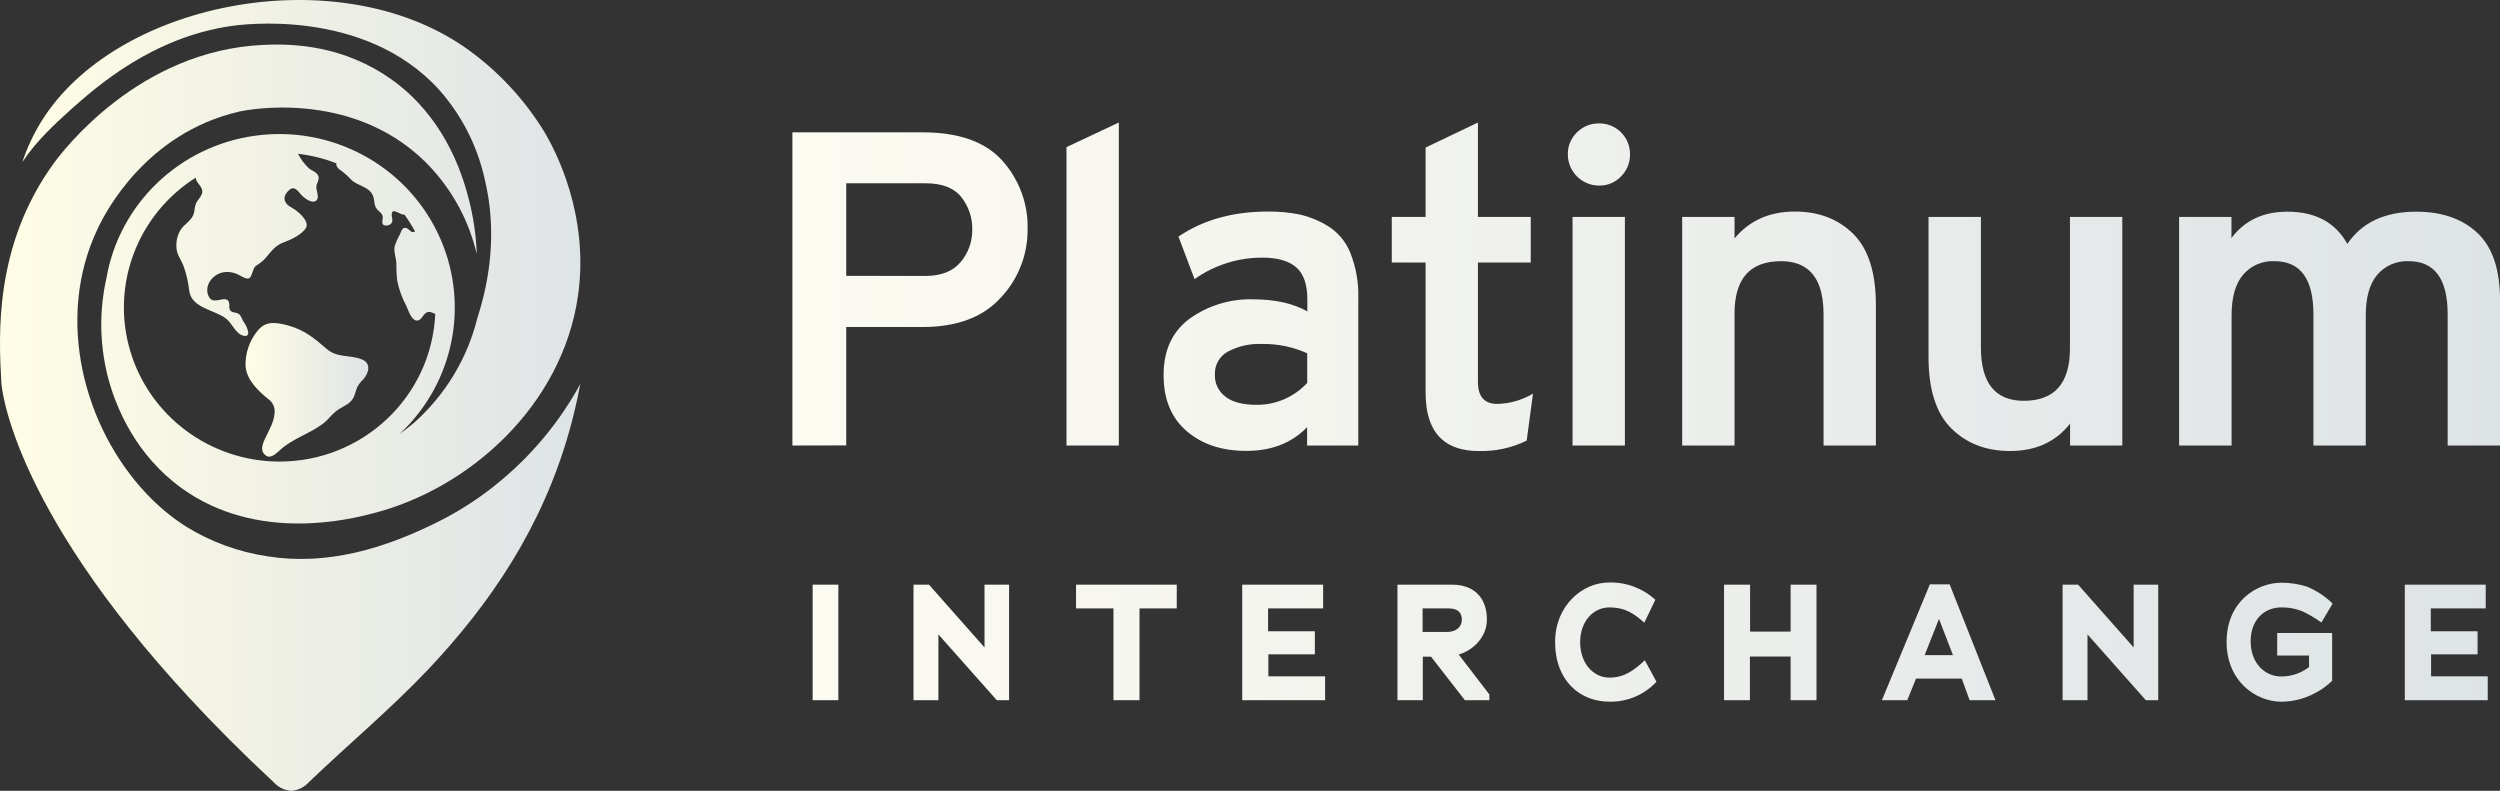
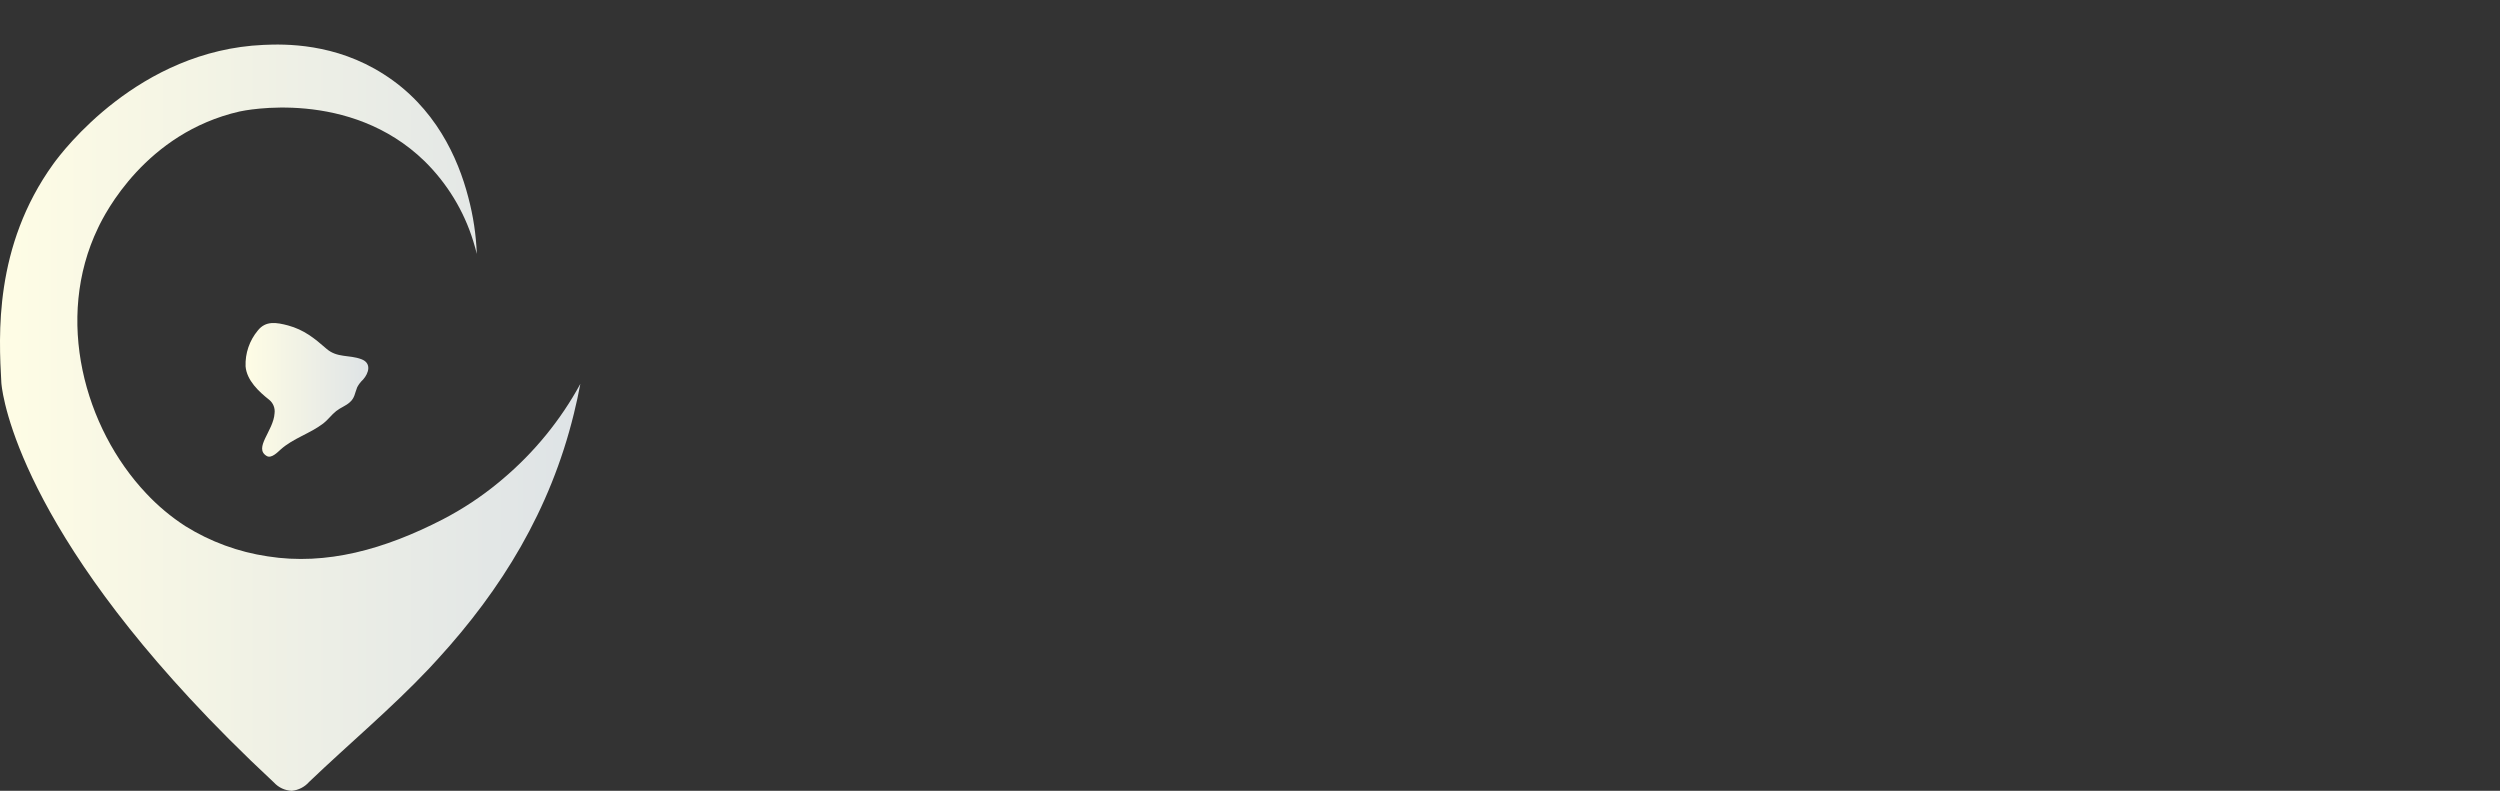
<svg xmlns="http://www.w3.org/2000/svg" width="196px" height="62px" viewBox="0 0 196 62" version="1.1">
  <rect x="0" y="0" width="196" height="62" fill="#333333" stroke="none" />
  <desc>Created with Lunacy</desc>
  <defs>
    <linearGradient x1="-0.003" y1="0.501" x2="1" y2="0.501" id="gradient_1">
      <stop offset="0" stop-color="#FFFDE5" />
      <stop offset="1" stop-color="#DEE3E6" />
    </linearGradient>
    <linearGradient x1="-1.3542539E-17" y1="0.5" x2="1" y2="0.5" id="gradient_2">
      <stop offset="0" stop-color="#FFFDE5" />
      <stop offset="1" stop-color="#DEE3E6" />
    </linearGradient>
    <linearGradient x1="-1.60833733E-05" y1="0.5" x2="1" y2="0.5" id="gradient_3">
      <stop offset="0" stop-color="#FFFDE5" />
      <stop offset="1" stop-color="#DEE3E6" />
    </linearGradient>
    <linearGradient x1="7.427581E-05" y1="0.5" x2="1" y2="0.5" id="gradient_4">
      <stop offset="0" stop-color="#FFFFFF" />
      <stop offset="0.01" stop-color="#FCFBF2" />
      <stop offset="1" stop-color="#DEE3E6" />
    </linearGradient>
  </defs>
  <g id="logo-header">
    <g id="logo-header">
      <path d="M9.085 2.838L9.085 2.838C8.126 2.474 7.185 2.752 6.345 2.018C5.39 1.184 4.584 0.532 3.328 0.189C2.431 -0.044 1.587 -0.202 0.958 0.594C0.307 1.376 -0.034 2.375 0.003 3.397C0.094 4.499 1.049 5.384 1.862 6.026C2.173 6.28 2.329 6.681 2.275 7.082C2.194 8.455 0.605 9.803 1.662 10.428C2.028 10.64 2.509 10.136 2.749 9.92C3.738 9.035 5.048 8.674 6.091 7.878C6.467 7.59 6.741 7.192 7.107 6.904C7.473 6.616 7.849 6.506 8.17 6.218C8.567 5.875 8.567 5.494 8.753 5.041C8.872 4.813 9.029 4.607 9.217 4.434C9.671 3.922 9.894 3.143 9.085 2.838Z" transform="translate(19.25 25.324)" id="Path" fill="url(#gradient_1)" stroke="none" />
-       <path d="M34.678 3.699C37.249 5.496 39.408 7.808 41.015 10.486C41.752 11.762 44.488 16.844 43.56 23.224C42.31 31.816 35.052 38.322 27.467 40.253C25.709 40.708 18.431 42.562 12.491 38.273C8.832 35.633 7.495 31.955 7.078 30.79C6.093 27.907 5.923 24.813 6.587 21.842C7.588 16.001 12.295 11.471 18.226 10.643C24.157 9.815 29.948 12.878 32.544 18.217C35.141 23.556 33.947 29.943 29.592 34.01C29.762 33.891 29.925 33.773 30.072 33.66C30.405 33.406 30.739 33.119 30.739 33.119C33.186 30.931 34.91 28.065 35.685 24.894C36.659 21.898 37.236 18.041 36.236 13.98C35.659 11.413 34.44 9.031 32.69 7.051C26.796 0.552 17.025 1.946 16.389 2.037C16.381 2.038 16.375 2.039 16.37 2.039C10.143 2.943 5.807 6.813 3.806 8.585L3.586 8.787C2.535 9.743 1.084 11.063 0 12.713C0.422 11.441 1.012 10.229 1.754 9.11C7.822 0.023 24.759 -3.16 34.678 3.699ZM8.444 27.462C9.947 32.603 14.69 36.153 20.099 36.188C26.67 36.217 32.09 31.105 32.373 24.61C32.33 24.593 32.286 24.574 32.244 24.555C32.037 24.464 31.839 24.377 31.61 24.558C31.406 24.716 31.289 25.069 31.013 25.125C30.611 25.206 30.37 24.62 30.207 24.221C30.169 24.13 30.136 24.048 30.105 23.987C29.784 23.379 29.547 22.731 29.402 22.06C29.342 21.595 29.317 21.126 29.328 20.658C29.32 20.488 29.286 20.312 29.251 20.135C29.196 19.859 29.141 19.58 29.188 19.318C29.292 18.996 29.43 18.685 29.598 18.391C29.61 18.363 29.62 18.335 29.631 18.307C29.743 18.023 29.86 17.725 30.205 17.926C30.329 17.998 30.439 18.17 30.592 18.193C30.661 18.2 30.73 18.183 30.789 18.147C30.542 17.688 30.264 17.247 29.959 16.824C29.837 16.846 29.67 16.766 29.508 16.688C29.227 16.553 28.958 16.425 28.958 16.844C28.958 16.911 28.971 16.982 28.985 17.055C29.012 17.201 29.041 17.351 28.958 17.477C28.858 17.607 28.703 17.683 28.538 17.682C28.176 17.693 28.21 17.442 28.242 17.194C28.247 17.163 28.251 17.131 28.254 17.101C28.28 16.843 28.135 16.712 27.978 16.571C27.916 16.516 27.853 16.459 27.797 16.392C27.55 16.095 27.631 15.672 27.49 15.342C27.19 14.613 26.293 14.593 25.786 14.089C25.538 13.823 25.267 13.579 24.976 13.359C24.83 13.28 24.714 13.158 24.642 13.01C24.619 12.943 24.611 12.872 24.619 12.802C23.655 12.426 22.646 12.175 21.617 12.056C21.826 12.475 22.107 12.854 22.447 13.178C22.624 13.336 22.867 13.412 23.044 13.574L23.074 13.604C23.317 13.85 23.237 14.059 23.134 14.328C23.114 14.38 23.094 14.434 23.074 14.491C23.021 14.647 23.064 14.843 23.108 15.039C23.162 15.286 23.216 15.532 23.074 15.692C22.767 16.042 22.087 15.53 21.847 15.25C21.826 15.225 21.804 15.2 21.783 15.174C21.556 14.902 21.287 14.579 20.94 14.88C20.673 15.118 20.429 15.468 20.623 15.824C20.776 16.154 21.18 16.283 21.443 16.484C21.767 16.731 22.524 17.391 22.227 17.886C21.93 18.381 21.036 18.81 20.506 18.995C19.776 19.259 19.479 19.773 18.995 20.314C18.787 20.517 18.557 20.695 18.308 20.846C18.018 21.067 18.035 21.812 17.701 21.835C17.527 21.858 17.312 21.738 17.12 21.63C17.032 21.581 16.949 21.535 16.877 21.506C16.499 21.327 16.072 21.279 15.663 21.367C14.859 21.568 14.212 22.449 14.626 23.267C14.812 23.638 15.166 23.569 15.496 23.504C15.804 23.444 16.091 23.387 16.2 23.696C16.23 23.784 16.229 23.88 16.229 23.975C16.227 24.143 16.226 24.308 16.393 24.416C16.544 24.515 16.747 24.495 16.904 24.574C17.141 24.689 17.197 24.977 17.321 25.191C17.52 25.442 17.655 25.738 17.714 26.052C17.728 26.527 17.171 26.309 16.971 26.138C16.587 25.814 16.39 25.329 16 25C15.126 24.287 13.265 24.181 13.088 22.799C13.014 22.153 12.87 21.517 12.658 20.902C12.474 20.384 12.081 19.935 12.081 19.364C12.053 18.89 12.169 18.419 12.414 18.012C12.691 17.593 13.178 17.345 13.392 16.883C13.522 16.603 13.488 16.293 13.598 15.996C13.709 15.699 13.979 15.488 14.079 15.191C14.182 14.885 14.014 14.664 13.847 14.445C13.724 14.283 13.602 14.123 13.592 13.93C9.036 16.816 6.941 22.322 8.444 27.462Z" transform="translate(1.75 0)" id="Shape" fill="url(#gradient_2)" fill-rule="evenodd" stroke="none" />
      <path d="M39.388 34.084C39.297 34.163 39.2 34.242 39.1 34.325C37.741 35.448 36.263 36.424 34.692 37.237C30.167 39.563 25.602 40.856 20.99 40.126C18.692 39.786 16.49 38.978 14.527 37.753C13.404 37.026 12.376 36.166 11.466 35.193C6.61 30.057 4.26 21.495 7.686 14.377C8.224 13.235 11.419 6.937 18.778 5.249C19.129 5.17 27.423 3.426 33.302 9.158C35.07 10.904 36.375 13.051 37.102 15.41C37.222 15.792 37.312 16.131 37.382 16.414C37.325 14.915 37.101 13.426 36.714 11.975C35.912 8.879 34.114 4.887 30.08 2.324C26.267 -0.118 22.35 -0.052 20.656 0.027C10.881 0.455 4.909 8.349 4.18 9.359L4.18 9.359C-0.485 15.822 -0.098 22.831 0.106 26.516C0.106 26.516 0.624 35.874 14.871 51.251C16.809 53.347 19.005 55.552 21.488 57.865C21.845 58.253 22.344 58.485 22.875 58.507C23.404 58.454 23.892 58.203 24.238 57.806C27.353 54.825 30.672 52.057 33.636 48.922C33.873 48.672 34.104 48.418 34.334 48.165C39.311 42.719 43.134 36.533 44.992 28.941C45.179 28.174 45.353 27.398 45.5 26.602C43.951 29.448 41.879 31.985 39.388 34.084Z" transform="translate(0 3.493)" id="Path" fill="url(#gradient_3)" stroke="none" />
-       <path d="M21.488 1.929L21.488 25.323L25.592 25.323L25.592 0L21.488 1.929ZM53.815 25.754Q51.925 25.754 50.891 24.813Q49.64 23.675 49.642 21.16L49.642 10.978L46.99 10.978L46.99 7.401L49.642 7.401L49.642 1.962L53.746 0L53.746 7.401L57.885 7.401L57.885 10.978L53.746 10.978L53.746 20.344Q53.746 22.058 55.254 22.061C56.243 22.039 57.21 21.762 58.061 21.256L57.567 24.938C56.401 25.51 55.113 25.79 53.815 25.754ZM63.245 4.945C63.894 4.957 64.518 4.696 64.965 4.226C65.425 3.766 65.679 3.139 65.668 2.489C65.675 1.845 65.422 1.225 64.966 0.769C64.51 0.314 63.889 0.062 63.245 0.07C62.596 0.058 61.971 0.31 61.512 0.769C61.042 1.217 60.781 1.84 60.792 2.489C60.792 3.844 61.89 4.943 63.245 4.945ZM0 0.769L0 25.323L4.219 25.313L4.219 16.032L10.196 16.032Q14.266 16.032 16.354 13.712C17.706 12.268 18.452 10.36 18.439 8.382C18.493 6.393 17.781 4.459 16.45 2.98Q14.451 0.769 10.206 0.769L0 0.769ZM10.418 12.028C11.657 12.028 12.579 11.667 13.189 10.941C13.792 10.227 14.116 9.318 14.1 8.382C14.116 7.472 13.819 6.584 13.258 5.867Q12.4 4.763 10.434 4.763L4.219 4.763L4.219 12.022L10.418 12.028ZM40.351 25.323L40.351 23.884C39.158 25.124 37.567 25.744 35.578 25.744Q32.705 25.744 30.898 24.183C29.694 23.142 29.095 21.677 29.102 19.788C29.102 17.847 29.786 16.375 31.154 15.369C32.602 14.338 34.348 13.809 36.125 13.861Q38.688 13.861 40.371 14.806L40.371 13.854C40.371 12.708 40.083 11.866 39.51 11.362C38.936 10.858 38.054 10.593 36.858 10.593C34.949 10.583 33.085 11.172 31.528 12.277L30.265 8.942Q33.172 6.977 37.279 6.98C38.109 6.971 38.937 7.046 39.752 7.206C40.532 7.384 41.278 7.686 41.962 8.101C42.764 8.594 43.386 9.332 43.736 10.205C44.189 11.343 44.403 12.561 44.365 13.785L44.365 25.323L40.351 25.323ZM80.842 15.048L80.842 25.323L84.945 25.323L84.945 14.309Q84.942 10.487 83.172 8.734Q81.402 6.98 78.595 6.98Q75.618 6.977 73.862 9.085L73.862 7.401L69.758 7.401L69.758 25.323L73.862 25.323L73.862 14.975C73.862 12.239 75.077 10.871 77.508 10.871Q78.806 10.871 79.599 11.505Q80.842 12.497 80.842 15.048ZM129.772 15.048L129.772 25.323L133.875 25.323L133.875 13.888C133.871 11.499 133.277 9.752 132.095 8.647Q130.322 6.99 127.306 6.99Q123.62 6.99 121.906 9.516Q120.504 6.99 117.206 6.99C115.31 6.99 113.848 7.68 112.821 9.058L112.821 7.401L108.717 7.401L108.717 25.323L112.831 25.323L112.831 15.117C112.831 13.714 113.129 12.656 113.726 11.942C114.338 11.22 115.253 10.824 116.198 10.871Q119.248 10.871 119.248 15.048L119.248 25.323L123.351 25.323L123.351 15.117C123.351 13.714 123.65 12.656 124.246 11.942C124.86 11.221 125.773 10.826 126.719 10.871C128.754 10.871 129.772 12.264 129.772 15.048ZM61.163 25.323L61.163 7.401L65.267 7.401L65.267 25.323L61.163 25.323ZM100.169 25.323L100.169 23.606C99.047 25.038 97.477 25.754 95.459 25.754C93.588 25.754 92.055 25.164 90.862 23.984C89.669 22.804 89.072 20.939 89.072 18.389L89.072 7.401L93.179 7.401L93.179 17.643C93.179 20.425 94.3 21.816 96.543 21.816C98.952 21.816 100.157 20.448 100.159 17.713L100.159 7.401L104.263 7.401L104.263 25.323L100.169 25.323ZM40.361 20.414C39.332 21.528 37.877 22.152 36.361 22.131C35.31 22.131 34.501 21.922 33.964 21.501C33.415 21.103 33.099 20.459 33.122 19.781C33.085 19.029 33.48 18.321 34.14 17.958C34.956 17.529 35.871 17.323 36.792 17.361C38.021 17.336 39.241 17.586 40.361 18.094L40.361 20.414ZM67.743 43.841C66.791 44.868 65.444 45.438 64.044 45.405C61.797 45.405 59.795 43.814 59.795 40.728C59.795 37.845 61.966 36.062 64.007 36.062C65.353 36.022 66.661 36.508 67.653 37.417L66.788 39.214C65.96 38.465 65.237 38.014 64.061 38.014C62.821 38.014 61.76 39.061 61.76 40.752C61.76 42.442 62.834 43.519 64.047 43.519C65.26 43.519 66.013 42.913 66.828 42.16L67.743 43.841ZM118.36 38.309C118.891 38.556 119.397 38.855 119.871 39.2L120.753 37.712C120.173 37.145 119.488 36.694 118.737 36.386C118.095 36.181 117.424 36.077 116.749 36.078C114.76 36.078 112.44 37.59 112.44 40.718C112.44 43.794 114.717 45.408 116.749 45.408C117.625 45.401 118.488 45.188 119.268 44.789C119.802 44.528 120.291 44.184 120.716 43.768L120.716 40.019L116.407 40.019L116.407 41.789L118.903 41.789L118.903 42.694C118.283 43.168 117.526 43.426 116.745 43.43C115.4 43.43 114.326 42.359 114.326 40.665C114.326 39.048 115.337 38.014 116.745 38.014C117.297 38.007 117.846 38.107 118.36 38.309ZM92.294 45.289L91.674 43.595L88.091 43.595L87.405 45.289L85.416 45.289L89.178 36.204L90.726 36.204L94.319 45.289L92.294 45.289ZM1.588 45.289L1.588 36.231L3.603 36.231L3.603 45.289L1.588 45.289ZM11.445 40.132L16.023 45.289L16.987 45.289L16.987 36.231L15.061 36.231L15.061 41.153L10.706 36.231L9.493 36.231L9.493 45.289L11.445 45.289L11.445 40.132ZM27.212 38.09L27.212 45.289L25.171 45.289L25.171 38.09L22.237 38.09L22.237 36.231L30.133 36.231L30.133 38.09L27.212 38.09ZM35.264 36.231L35.264 45.289L41.763 45.289L41.763 43.416L37.315 43.416L37.315 41.696L40.961 41.696L40.961 39.886L37.292 39.886L37.292 38.09L41.608 38.09L41.608 36.231L35.264 36.231ZM52.721 45.289L50.07 41.879L49.423 41.879L49.423 45.289L47.435 45.289L47.435 36.231L51.707 36.231C53.504 36.231 54.448 37.315 54.448 38.968C54.448 40.314 53.401 41.371 52.237 41.709L54.641 44.838L54.641 45.289L52.721 45.289ZM78.26 41.865L78.26 45.289L80.288 45.289L80.288 36.231L78.26 36.231L78.26 39.913L75.081 39.913L75.081 36.231L73.04 36.231L73.04 45.289L75.068 45.289L75.068 41.865L78.26 41.865ZM106.109 45.289L101.535 40.132L101.535 45.289L99.583 45.289L99.583 36.231L100.799 36.231L105.154 41.153L105.154 36.231L107.08 36.231L107.08 45.289L106.109 45.289ZM126.411 45.289L126.411 36.231L132.755 36.231L132.755 38.09L128.449 38.09L128.449 39.886L132.118 39.886L132.118 41.696L128.472 41.696L128.472 43.416L132.914 43.416L132.914 45.289L126.411 45.289ZM49.407 38.09L51.406 38.09C52.271 38.09 52.483 38.504 52.483 38.982C52.483 39.459 52.148 39.94 51.279 39.94L49.407 39.94L49.407 38.09ZM88.767 41.759L89.891 38.919L90.988 41.759L88.767 41.759Z" transform="translate(62.125 9.606)" id="Shape" fill="url(#gradient_4)" fill-rule="evenodd" stroke="none" />
    </g>
  </g>
</svg>